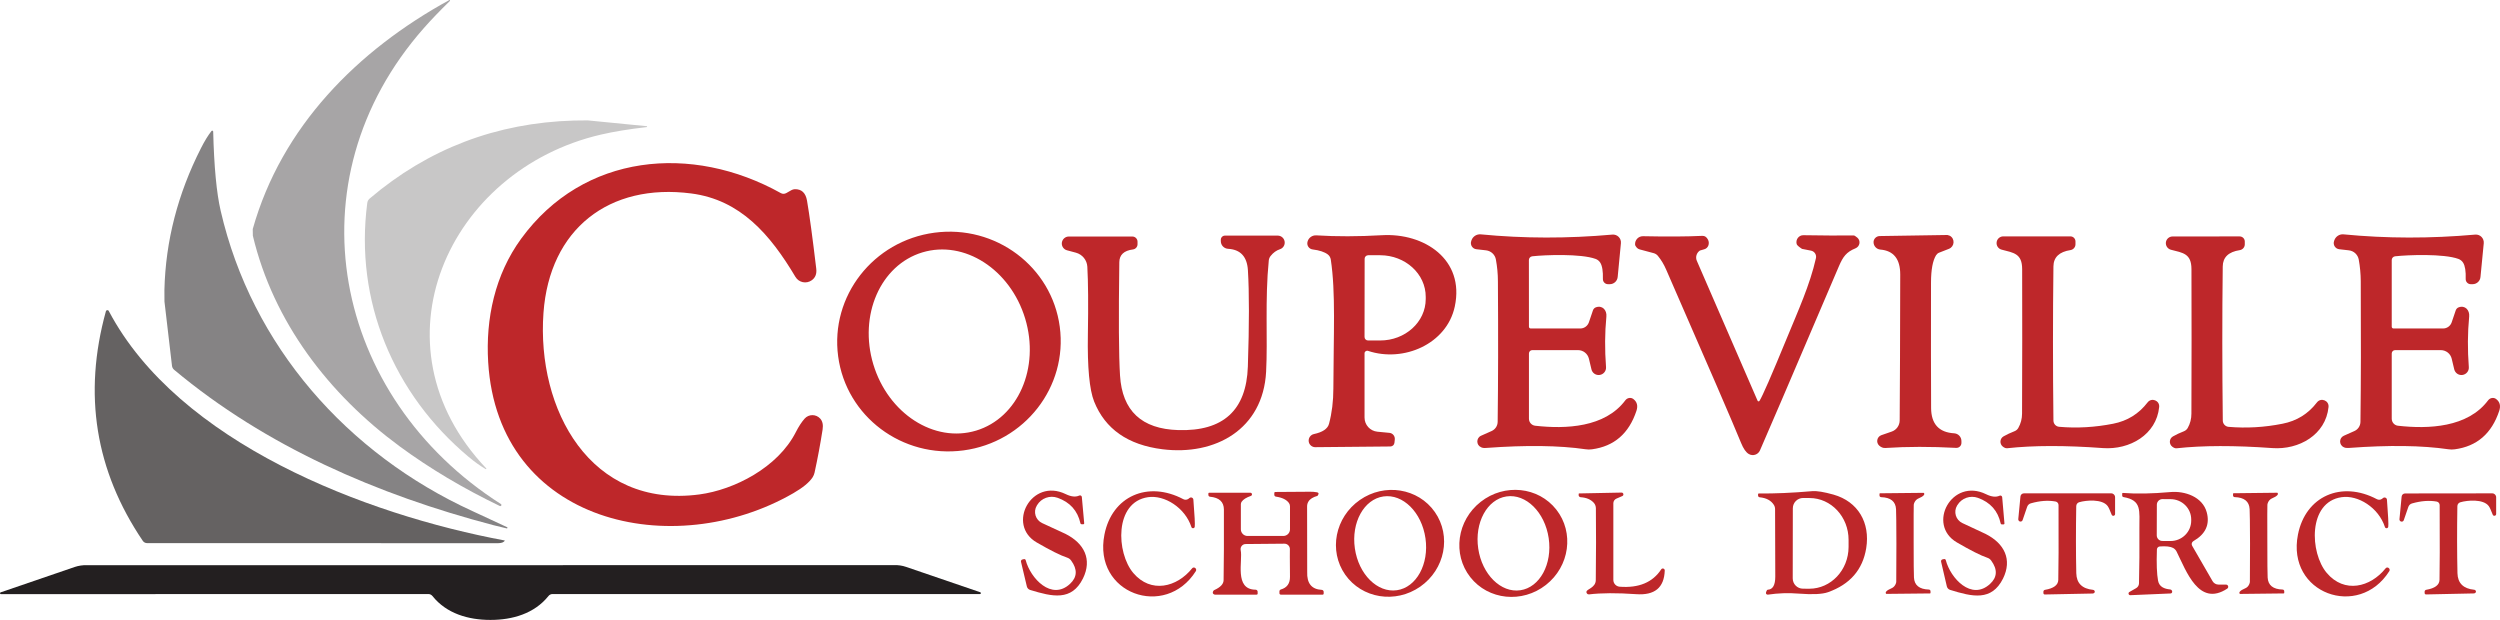
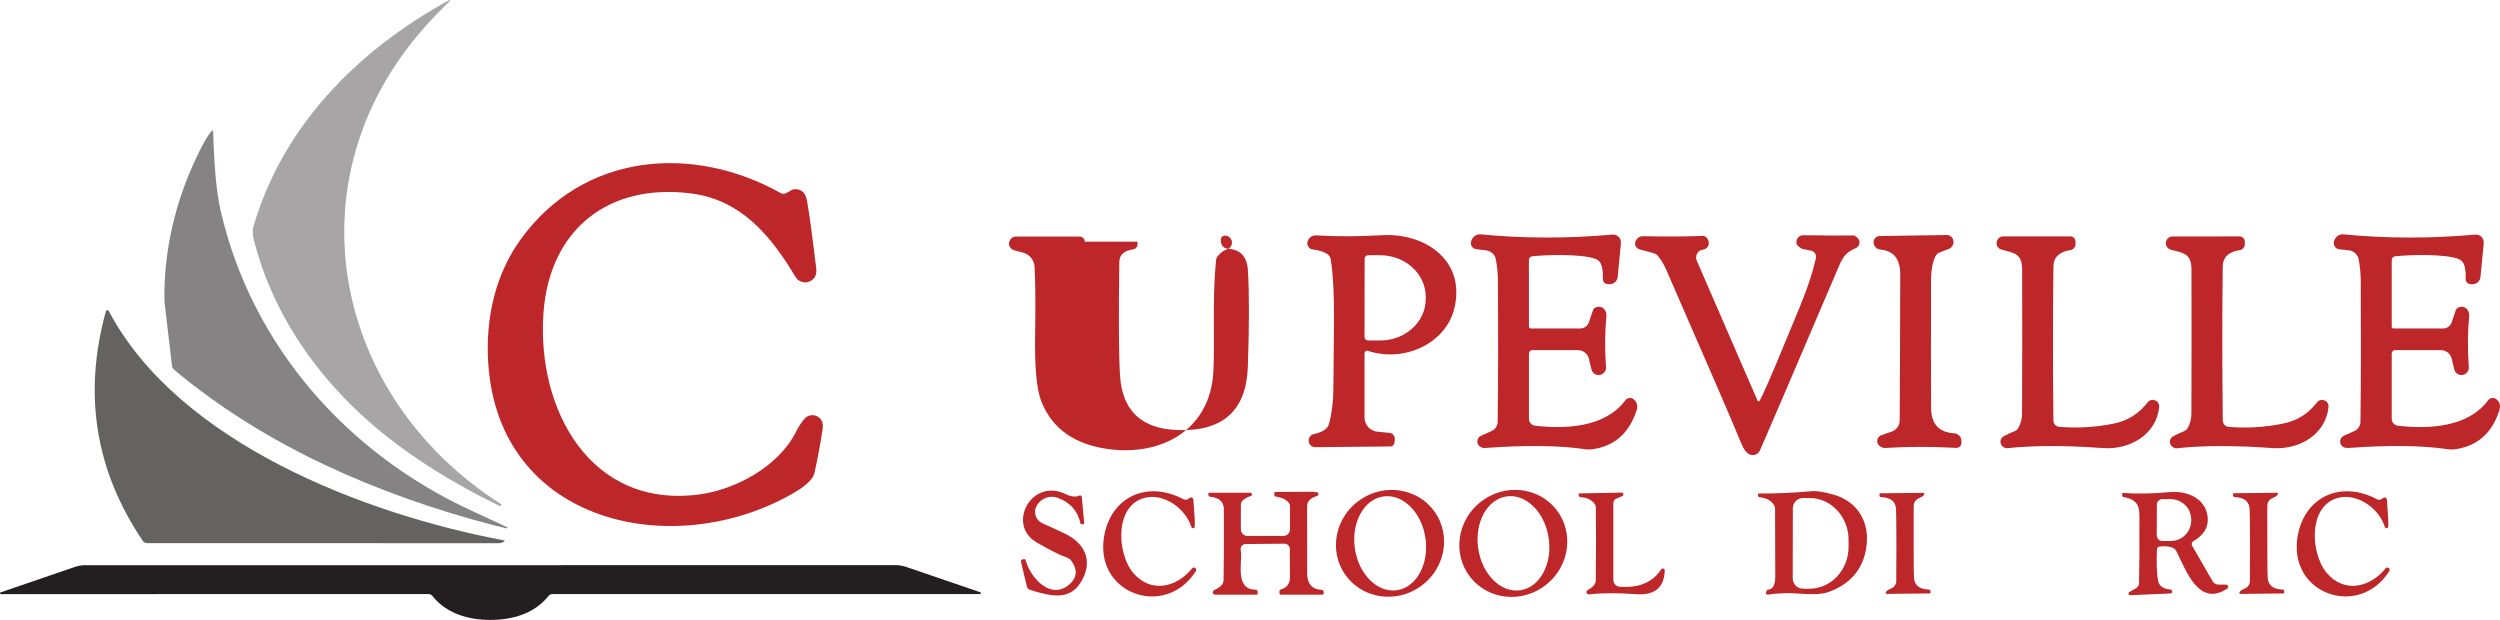
<svg xmlns="http://www.w3.org/2000/svg" id="a" width="806.567" height="200" viewBox="0 0 806.567 200">
  <path d="M81.575,76.046l-.033-2.148C90.835,40.891,115.314,16.25,144.951.024c.081-.049.163-.016.212.049s.049.163-.016.228c-3.206,3.141-6.006,6.038-8.366,8.724-43.618,49.38-29.393,119.071,24.853,153.608.146.098.195.277.114.439l-.016.016c-.098.179-.293.244-.472.163-11.816-5.68-22.59-12.093-32.307-19.238-22.867-16.845-40.737-40.119-47.378-67.966Z" fill="#a7a5a6" />
-   <path d="M185.184,38.889l4.443-.049,19.01,1.872c.081,0,.13.065.146.146,0,.081-.049.146-.13.146-5.68.651-10.595,1.449-14.729,2.409-49.494,11.442-74.932,67.771-37.059,107.695.049.049.049.13.016.195-.049.049-.13.065-.195.033-1.725-1.009-3.564-2.327-5.501-3.939-24.267-20.328-36.831-50.389-32.697-81.882.065-.57.342-1.09.765-1.449,18.863-16.048,40.851-24.446,65.932-25.178Z" fill="#c8c7c7" />
  <path d="M53.06,97.286l-.016-3.743c.374-15.738,4.297-30.988,11.8-45.75,1.188-2.344,2.327-4.183,3.385-5.517.179-.228.553-.114.553.179.277,11.246,1.074,19.758,2.409,25.536,10.042,43.618,40.868,78.415,81.198,96.888,1.318.602,5.045,2.327,11.214,5.208.098.049.146.146.114.26-.033.098-.146.146-.244.13-1.318-.293-2.751-.635-4.297-1.042-37.401-9.814-73.419-25.406-102.975-50.112-.407-.326-.667-.814-.716-1.335l-2.425-20.702Z" fill="#858384" />
  <path d="M253.671,62.293l1.628-.928c.342-.195.732-.309,1.123-.326,2.197-.049,3.499,1.188,3.939,3.678.798,4.622,1.79,11.93,2.978,21.939.212,1.676-.277,2.946-1.465,3.776-1.741,1.237-4.15.732-5.241-1.09-8.187-13.753-17.773-24.853-33.576-26.92-26.545-3.467-45.767,11.474-47.72,38.524-2.246,31.167,15.136,63.263,50.307,58.575,11.246-1.497,25.308-8.691,31.102-20.084.928-1.839,1.888-3.288,2.848-4.378,1.335-1.497,3.678-1.497,5.029,0,.749.83,1.009,2.002.765,3.548-.732,4.687-1.595,9.31-2.588,13.867-.114.521-.326,1.025-.602,1.481-1.058,1.644-3.141,3.369-6.266,5.176-38.573,22.232-95.276,10.026-98.434-42.3-.846-13.997,2.165-28.205,10.66-39.842,20.084-27.522,55.044-30.696,83.77-14.68.537.309,1.204.293,1.741-.016Z" fill="#be272a" />
-   <path d="M341.909,105.422c2.595,19.402-11.32,37.256-31.064,39.89-19.741,2.639-37.855-10.951-40.436-30.35-2.595-19.402,11.32-37.256,31.064-39.89,19.741-2.639,37.855,10.951,40.436,30.35ZM314.936,138.922c13.521-4.089,20.601-20.267,15.814-36.141-4.8-15.879-19.643-25.433-33.172-21.352-13.521,4.089-20.6,20.267-15.814,36.141,4.8,15.879,19.643,25.433,33.172,21.352Z" fill="#be272a" />
-   <path d="M366.997,77.967v.83c0,.846-.618,1.562-1.465,1.676-2.913.374-4.378,1.741-4.411,4.101-.244,17.936-.179,30.126.228,36.571.7,11.393,6.966,17.268,18.798,17.61,14.501.439,21.972-6.396,22.444-20.491.456-13.557.456-23.941.016-31.119-.277-4.329-2.376-6.624-6.331-6.868-1.351-.049-2.409-1.139-2.409-2.49v-.439c0-.732.602-1.335,1.335-1.335h17.024c1.107,0,2.051.797,2.23,1.904.179,1.09-.456,2.148-1.514,2.49-1.139.374-2.148,1.09-3.011,2.181-.325.407-.537.911-.586,1.432-1.269,12.679-.309,25.455-.863,35.936-.993,18.538-16.389,27.115-33.446,24.983-11.149-1.4-18.489-6.526-22.037-15.397-1.514-3.808-2.197-11.018-2.018-21.614.163-9.684.098-16.975-.179-21.907-.13-2.116-1.595-3.922-3.646-4.492l-2.913-.781c-1.09-.293-1.807-1.351-1.66-2.474.163-1.123,1.107-1.969,2.246-1.969h20.507c.911,0,1.66.749,1.66,1.66Z" fill="#be272a" />
+   <path d="M366.997,77.967v.83c0,.846-.618,1.562-1.465,1.676-2.913.374-4.378,1.741-4.411,4.101-.244,17.936-.179,30.126.228,36.571.7,11.393,6.966,17.268,18.798,17.61,14.501.439,21.972-6.396,22.444-20.491.456-13.557.456-23.941.016-31.119-.277-4.329-2.376-6.624-6.331-6.868-1.351-.049-2.409-1.139-2.409-2.49v-.439c0-.732.602-1.335,1.335-1.335c1.107,0,2.051.797,2.23,1.904.179,1.09-.456,2.148-1.514,2.49-1.139.374-2.148,1.09-3.011,2.181-.325.407-.537.911-.586,1.432-1.269,12.679-.309,25.455-.863,35.936-.993,18.538-16.389,27.115-33.446,24.983-11.149-1.4-18.489-6.526-22.037-15.397-1.514-3.808-2.197-11.018-2.018-21.614.163-9.684.098-16.975-.179-21.907-.13-2.116-1.595-3.922-3.646-4.492l-2.913-.781c-1.09-.293-1.807-1.351-1.66-2.474.163-1.123,1.107-1.969,2.246-1.969h20.507c.911,0,1.66.749,1.66,1.66Z" fill="#be272a" />
  <path d="M440.237,114.001v20.719c0,2.36,1.79,4.329,4.134,4.557l3.89.374c1.058.098,1.839,1.042,1.741,2.116l-.114,1.074c-.065.684-.618,1.188-1.302,1.204l-24.234.228c-1.025.016-1.921-.716-2.116-1.741v-.049c-.179-1.123.553-2.197,1.66-2.441,2.832-.602,4.459-1.709,4.883-3.32.928-3.483,1.4-7.291,1.4-11.409.049-17.594.781-30.956-.83-41.568-.098-.651-.439-1.253-.976-1.66-1.058-.798-2.685-1.335-4.883-1.611-1.221-.146-2.002-1.383-1.628-2.555l.016-.065c.374-1.221,1.546-2.002,2.816-1.92,6.445.407,13.492.391,21.142-.049,13.623-.797,26.773,7.78,23.518,22.997-2.572,12.109-16.536,18.147-27.978,14.322-.553-.195-1.139.212-1.139.798ZM440.269,83.484l-.033,25.227c0,.635.505,1.139,1.139,1.139h3.874c8.121.016,14.713-5.957,14.729-13.362v-.716c.016-7.389-6.559-13.411-14.697-13.427h-3.874c-.618,0-1.139.505-1.139,1.139Z" fill="#be272a" />
  <path d="M494.353,112.959c-.602,0-1.074.488-1.074,1.074v21.044c0,1.172.863,2.148,2.018,2.279,9.863,1.107,22.493.586,29.068-8.187.618-.846,1.79-1.042,2.588-.439,1.204.911,1.546,2.181,1.009,3.808-2.425,7.324-7.194,11.458-14.339,12.418-.684.098-1.4.098-2.099-.016-8.48-1.237-19.172-1.367-32.063-.423-.7.065-1.253-.016-1.628-.228-1.611-.7-1.611-2.995,0-3.711l3.402-1.514c1.172-.521,1.937-1.676,1.953-2.962.163-12.679.195-27.798.081-45.376,0-2.327-.228-4.655-.651-6.998-.277-1.562-1.562-2.767-3.157-2.962l-3.141-.358c-1.269-.13-2.083-1.432-1.66-2.637l.098-.293c.456-1.221,1.676-1.986,2.962-1.872,13.932,1.351,28.075,1.367,42.463.081,1.595-.146,2.93,1.188,2.767,2.783l-1.042,10.905c-.13,1.302-1.221,2.311-2.539,2.311h-.586c-.928,0-1.676-.765-1.644-1.693.065-2.49-.212-4.232-.846-5.241-.358-.57-.879-.993-1.514-1.221-4.752-1.741-16.373-1.302-20.426-.846-.618.065-1.09.586-1.09,1.204l.016,21.516c0,.309.244.57.553.57h16.031c1.237,0,2.327-.798,2.751-1.969l1.318-3.89c.147-.439.488-.797.928-.96,2.067-.765,3.613.879,3.402,2.995-.505,5.208-.537,10.628-.114,16.275.098,1.237-.781,2.344-2.018,2.539-1.237.195-2.409-.602-2.685-1.807l-.814-3.418c-.391-1.628-1.839-2.783-3.516-2.783h-14.762Z" fill="#be272a" />
  <path d="M567.657,129.332c.928-1.416,3.89-8.219,8.903-20.409,3.532-8.61,7.389-17.057,9.31-25.618.26-1.123-.472-2.23-1.595-2.441-1.92-.374-2.881-.553-2.897-.57-1.058-.684-1.628-1.204-1.725-1.562-.391-1.449.7-2.881,2.181-2.848,6.266.114,11.67.13,16.243.081.212,0,.586.244,1.156.716,1.156.993.83,2.848-.602,3.434-2.93,1.188-4.02,2.685-5.338,5.761-15.738,36.864-24.234,56.687-25.487,59.454-.602,1.367-2.279,1.904-3.581,1.156-.911-.521-1.741-1.709-2.49-3.548-2.588-6.347-10.644-24.999-24.185-55.955-.7-1.628-1.579-3.092-2.637-4.394-.342-.439-.83-.765-1.383-.911l-4.557-1.221c-.358-.098-.667-.293-.911-.57-.342-.391-.521-.716-.537-.96-.114-1.481,1.074-2.751,2.572-2.718,7.649.163,14.029.13,19.14-.114.781-.033,1.383.391,1.823,1.253.618,1.269.033,2.751-1.221,3.076-.863.228-1.335.358-1.4.407-1.09.732-1.514,2.132-.993,3.32l19.596,45.132c.114.26.472.293.618.049Z" fill="#be272a" />
  <path d="M629.065,76.062c1.725.944,1.562,3.483-.277,4.215l-3.206,1.253c-.391.163-.716.439-.944.797-1.09,1.758-1.628,4.687-1.644,8.805-.033,17.382-.016,30.891.033,40.51.033,5.143,2.506,7.861,7.438,8.154,1.318.081,2.344,1.172,2.344,2.49v.618c0,.911-.781,1.644-1.693,1.595-8.187-.439-15.803-.439-22.851.033-.716.049-1.383-.212-2.002-.781-1.074-1.009-.716-2.799.667-3.336.212-.081,1.351-.472,3.385-1.172,1.53-.521,2.555-1.969,2.572-3.581.081-11.344.146-27.034.179-47.069.016-5.029-2.132-7.715-6.413-8.073-1.269-.114-2.23-1.188-2.197-2.458v-.049c.081-1.042.944-1.839,1.986-1.855l21.711-.342c.065,0,.13,0,.212.016.374.114.618.195.7.228Z" fill="#be272a" />
  <path d="M771.638,114.033v21.044c0,1.172.863,2.148,2.018,2.279,9.863,1.107,22.493.586,29.068-8.187.635-.846,1.79-1.042,2.588-.439,1.204.911,1.546,2.181,1.009,3.808-2.425,7.324-7.194,11.458-14.339,12.418-.684.098-1.4.098-2.1-.016-8.479-1.237-19.172-1.383-32.063-.423-.7.049-1.253-.016-1.628-.228-1.611-.716-1.611-2.995,0-3.711l3.402-1.514c1.172-.521,1.937-1.676,1.953-2.962.163-12.679.195-27.815.098-45.376-.016-2.327-.228-4.671-.651-6.998-.293-1.562-1.562-2.767-3.157-2.962l-3.141-.358c-1.269-.146-2.083-1.432-1.66-2.637l.098-.293c.456-1.221,1.66-2.002,2.962-1.872,13.916,1.351,28.075,1.367,42.463.081,1.595-.146,2.913,1.188,2.767,2.783l-1.058,10.905c-.114,1.302-1.221,2.311-2.539,2.311h-.586c-.928,0-1.676-.765-1.644-1.693.081-2.49-.195-4.232-.83-5.241-.358-.57-.895-.993-1.514-1.221-4.752-1.741-16.373-1.302-20.426-.846-.618.065-1.09.586-1.09,1.204v21.516c0,.309.244.57.553.57h16.031c1.237,0,2.344-.798,2.751-1.969l1.318-3.89c.163-.439.488-.797.928-.96,2.067-.765,3.613.879,3.402,2.995-.505,5.208-.537,10.628-.114,16.275.098,1.237-.781,2.344-2.018,2.539-1.221.195-2.392-.602-2.685-1.807l-.814-3.418c-.374-1.628-1.839-2.783-3.516-2.783h-14.762c-.586,0-1.074.488-1.074,1.074Z" fill="#be272a" />
  <path d="M645.763,80.538c-1.058-.277-1.741-1.302-1.595-2.392.13-1.074,1.058-1.888,2.148-1.888h21.646c.911,0,1.644.732,1.644,1.644v.911c0,.928-.684,1.725-1.611,1.872-3.629.553-5.469,2.311-5.501,5.273-.195,16.064-.195,32.632,0,49.738.016,1.058.814,1.921,1.855,2.002,5.745.505,11.556.163,17.415-.993,4.573-.895,8.284-3.19,11.1-6.868,1.286-1.676,3.955-.618,3.743,1.481-.895,8.951-9.537,13.867-18.131,13.248-12.158-.895-22.46-.879-30.907.049-.423.049-.895-.13-1.416-.537-1.107-.879-.977-2.604.26-3.304,1.025-.586,2.213-1.139,3.581-1.676.488-.195.895-.553,1.156-1.009.814-1.432,1.221-2.978,1.221-4.639.065-15.901.081-31.46.033-46.645-.016-5.029-2.734-5.241-6.64-6.266Z" fill="#be272a" />
  <path d="M700.384,80.571c-1.058-.293-1.741-1.302-1.611-2.392.146-1.09,1.074-1.888,2.165-1.888l21.646-.016c.895,0,1.644.732,1.644,1.644v.911c0,.928-.684,1.725-1.611,1.872-3.646.553-5.469,2.311-5.501,5.273-.195,16.064-.179,32.632.016,49.738.016,1.042.83,1.904,1.855,2.002,5.761.488,11.556.163,17.415-1.009,4.59-.895,8.284-3.19,11.1-6.868,1.286-1.676,3.955-.618,3.743,1.481-.895,8.951-9.521,13.867-18.115,13.248-12.174-.879-22.476-.863-30.907.065-.423.049-.895-.13-1.416-.537-1.107-.879-.977-2.604.26-3.304,1.009-.586,2.213-1.139,3.581-1.676.472-.195.879-.553,1.156-1.009.814-1.432,1.204-2.978,1.204-4.639.065-15.901.065-31.46.016-46.645-.016-5.029-2.734-5.241-6.64-6.25Z" fill="#be272a" />
  <path d="M162.871,174.382c-.293.57-1.009.846-2.132.863l-113.277-.016c-.553,0-1.09-.277-1.4-.749-15.315-22.639-19.286-47.313-11.897-74.053.114-.439.716-.505.928-.098,22.444,42.528,82.728,65.671,127.779,74.053Z" fill="#656262" />
  <path d="M349.029,160.353l.765,8.463c.016.179-.13.326-.309.326h-.505c-.195,0-.374-.13-.407-.326-.911-4.053-3.369-6.803-7.389-8.219-2.474-.879-5.224.114-6.575,2.344l-.098.163c-1.237,2.034-.423,4.671,1.725,5.664,4.866,2.23,7.357,3.385,7.503,3.467,6.103,3.06,8.675,8.268,5.648,14.404-3.646,7.357-9.863,5.892-17.04,3.695-.521-.163-.928-.586-1.058-1.123l-1.888-7.959c-.081-.342.13-.684.456-.749l.472-.114c.26-.065.521.081.586.342,1.53,5.859,8.349,13.183,14.306,7.633,2.327-2.165,2.441-4.671.358-7.519-.309-.439-.781-.781-1.302-.944-2.1-.684-5.355-2.311-9.798-4.883-9.847-5.68-1.758-21.012,9.375-15.592,1.741.846,3.174.993,4.329.456.374-.179.814.065.846.472Z" fill="#be272a" />
  <path d="M384.379,170.037c-2.067-6.315-8.724-10.4-13.981-9.635-10.937,1.579-10.286,17.984-4.752,24.478,5.664,6.657,14.046,4.622,18.977-1.53.228-.277.618-.342.911-.146l.049.033c.342.212.439.667.228,1.025-9.847,15.608-33.251,7.291-29.491-11.783,2.441-12.418,14.029-17.48,25.455-11.425.521.277,1.172.228,1.644-.114l.374-.293c.488-.358,1.172-.049,1.221.553.407,5.078.553,7.991.439,8.74-.081.586-.895.651-1.074.098Z" fill="#be272a" />
  <path d="M462.925,165.2c5.387,7.718,3.271,18.492-4.72,24.07-7.992,5.571-18.831,3.83-24.219-3.882-5.387-7.718-3.271-18.492,4.72-24.07,7.992-5.571,18.831-3.83,24.219,3.882ZM450.684,190.42c6.283-.902,10.417-8.421,9.209-16.768-1.201-8.352-7.271-14.39-13.569-13.485-6.283.902-10.417,8.421-9.209,16.768,1.201,8.352,7.271,14.39,13.569,13.485Z" fill="#be272a" />
  <path d="M502.117,164.424c5.81,7.403,4.296,18.292-3.369,24.296-7.666,6.007-18.587,4.884-24.398-2.523-5.81-7.403-4.296-18.292,3.369-24.296,7.666-6.007,18.587-4.884,24.398,2.523ZM490.517,190.429c6.277-.926,10.362-8.462,9.132-16.813-1.228-8.363-7.331-14.385-13.602-13.456-6.277.926-10.362,8.462-9.132,16.813,1.228,8.363,7.331,14.385,13.602,13.456Z" fill="#be272a" />
-   <path d="M645.112,159.93c.374-.179.798.065.846.472l.732,8.463c.016.179-.13.326-.309.326h-.505c-.195,0-.374-.146-.407-.326-.895-4.069-3.353-6.819-7.356-8.252-2.474-.879-5.224.081-6.592,2.327l-.098.146c-1.237,2.034-.439,4.687,1.709,5.68,4.85,2.246,7.34,3.418,7.487,3.499,6.087,3.076,8.642,8.284,5.599,14.42-3.678,7.34-9.879,5.859-17.057,3.629-.521-.163-.928-.586-1.058-1.123l-1.855-7.975c-.081-.342.13-.667.456-.749l.472-.098c.26-.065.521.081.586.342,1.514,5.859,8.3,13.199,14.274,7.682,2.344-2.148,2.474-4.655.391-7.519-.309-.439-.765-.781-1.302-.944-2.083-.7-5.338-2.344-9.782-4.931-9.814-5.713-1.676-21.012,9.44-15.543,1.725.846,3.174,1.009,4.329.472Z" fill="#be272a" />
  <path d="M770.515,169.939c-.081.586-.895.667-1.074.098-2.051-6.315-8.707-10.4-13.964-9.635-10.937,1.562-10.302,17.968-4.785,24.462,5.664,6.673,14.046,4.639,18.977-1.514.228-.277.618-.342.911-.146l.049.033c.342.228.456.684.228,1.025-9.847,15.608-33.251,7.259-29.475-11.8,2.458-12.418,14.046-17.464,25.471-11.409.521.277,1.156.244,1.644-.114l.374-.293c.472-.342,1.172-.033,1.221.553.391,5.078.537,7.991.423,8.74Z" fill="#be272a" />
  <path d="M426.435,190.3c.342.016.618.309.618.651v.586c0,.163-.13.309-.293.309h-13.541c-.244,0-.439-.212-.439-.456v-.602c0-.277.179-.521.456-.602,1.986-.57,2.962-1.937,2.946-4.085-.049-5.68-.065-8.626-.033-8.821.065-1.025-.749-1.888-1.774-1.872l-12.516.114c-1.042.016-1.79.977-1.579,1.986.732,3.402-2.181,12.695,4.801,12.744.374,0,.667.293.667.667v.635c0,.163-.146.293-.309.293h-13.476c-.098,0-.195-.033-.293-.081-.423-.228-.505-.57-.26-1.042.098-.179.212-.293.326-.342,2.002-.895,3.011-1.953,3.027-3.206.098-5.794.13-13.395.098-22.786-.016-2.49-1.514-3.857-4.492-4.134-.293-.033-.521-.277-.521-.586v-.456c0-.13.114-.244.244-.244h13.297c.26,0,.488.179.521.439.049.26-.098.505-.342.586-1.465.505-2.458,1.123-2.978,1.872-.163.228-.26.521-.26.814v8.089c0,1.188.96,2.148,2.148,2.148h11.556c1.188,0,2.148-.96,2.148-2.148v-7.422c0-.374-.114-.749-.325-1.042-.765-1.09-2.181-1.79-4.248-2.083-.277-.049-.488-.293-.488-.586v-.618c0-.163.13-.293.293-.293l11.23-.081c.749-.016,1.497.049,2.23.179.537.098.667.374.391.83-.13.212-.195.326-.212.326-1.432.391-2.409.993-2.913,1.823-.293.456-.439.993-.439,1.546.033,13.785.049,20.816.033,21.126-.146,3.727,1.416,5.664,4.704,5.827Z" fill="#be272a" />
  <path d="M537.092,184.05c-.179,5.615-3.32,8.056-9.163,7.649-6.282-.439-11.36-.407-15.25.065-.521.065-.96-.407-.83-.928.179-.797,2.978-1.269,2.995-3.678.098-8.447.114-16.178.033-23.209-.016-.635-.244-1.253-.667-1.725-.977-1.09-2.392-1.693-4.248-1.807-.374-.033-.667-.342-.651-.716l.033-.407c0-.049.049-.098.098-.098l13.72-.277c.635-.016.83.863.244,1.123l-1.92.83c-.586.26-.977.846-.977,1.481v24.739c0,1.156.879,2.1,2.034,2.197,6.185.472,10.66-1.4,13.411-5.599.342-.521,1.156-.26,1.139.358Z" fill="#be272a" />
  <path d="M569.757,191.472c-.065-.163,0-.439.179-.814.13-.277.26-.407.407-.407,1.611-.065,2.409-1.481,2.409-4.232-.016-9.879-.049-17.138-.065-21.777,0-.472-.13-.944-.391-1.351-.895-1.416-2.425-2.246-4.59-2.458-.293-.033-.505-.26-.505-.553v-.456c0-.114.098-.212.228-.212,5.159.049,10.888-.195,17.203-.749,1.514-.13,3.808.244,6.885,1.107,7.959,2.246,11.897,9.098,10.579,17.268-1.123,6.966-5.241,11.702-12.337,14.225-1.855.651-4.997.798-9.407.456-3.336-.277-6.657-.163-9.961.326-.277.049-.537-.114-.635-.374ZM578.415,163.982l-.033,22.623c0,1.839,1.481,3.32,3.304,3.32l2.034.016c6.998,0,12.662-6.022,12.679-13.476v-2.279c.016-7.454-5.631-13.509-12.613-13.509l-2.034-.016c-1.839,0-3.336,1.481-3.336,3.32Z" fill="#be272a" />
  <path d="M611.829,175.359c-.016-6.25-.049-9.928-.114-11.067-.13-2.506-1.741-3.808-4.818-3.89-.293-.016-.521-.244-.521-.537v-.553c0-.081.081-.163.179-.163l14.062-.146c.033,0,.065.016.098.049.179.244.146.505-.098.765-.781.814-1.807.814-2.506,1.595-.358.407-.602.895-.684,1.416-.033.212-.049,4.346-.033,12.418,0,6.25.033,9.928.098,11.067.13,2.506,1.741,3.808,4.818,3.89.293.016.521.244.521.537v.553c0,.098-.081.163-.179.163l-14.062.146c-.033,0-.081-.016-.098-.049-.179-.244-.146-.505.098-.765.781-.814,1.807-.814,2.506-1.595.358-.407.602-.895.684-1.416.033-.212.049-4.346.049-12.418Z" fill="#be272a" />
  <path d="M718.173,188.607c.7,0,.977.911.391,1.302-9.147,6.022-13.199-5.648-16.324-11.93-.244-.505-.635-.911-1.123-1.188-.863-.472-2.311-.635-4.329-.488-.505.049-.895.456-.911.96-.163,4.573-.033,7.942.374,10.107.391,2.002,2.067,2.62,3.89,2.799.407.033.7.391.667.797l-.016.065c-.049.244-.26.423-.505.439l-12.988.553c-.57.033-.798-.732-.309-1.025l2.197-1.253c.553-.326.895-.895.911-1.53.13-5.387.179-11.311.13-17.773-.049-5.664.879-9.033-5.143-10.075-.228-.033-.407-.244-.407-.472v-.651c0-.13.098-.228.212-.212,4.378.342,9.472.244,15.315-.277,4.704-.423,10.4,1.53,11.751,6.526,1.058,3.939-.374,7.031-4.297,9.293-.537.309-.716.977-.407,1.514l6.592,11.425c.391.667,1.123,1.09,1.904,1.09h2.425ZM695.859,162.827l-.033,9.895c0,.993.797,1.807,1.807,1.807l2.62.016c3.678.016,6.673-2.913,6.689-6.543v-.391c.016-3.613-2.962-6.559-6.657-6.575l-2.62-.016c-.993,0-1.807.814-1.807,1.807Z" fill="#be272a" />
  <path d="M725.92,175.359c-.016-6.266-.065-9.944-.13-11.084-.13-2.506-1.741-3.808-4.834-3.89-.293-.016-.521-.244-.521-.537v-.553c0-.098.081-.163.179-.163l14.078-.163c.049,0,.081.016.098.049.195.244.163.505-.098.765-.781.814-1.807.814-2.506,1.595-.358.407-.586.895-.667,1.432-.033.195-.049,4.346-.016,12.418,0,6.25.033,9.944.098,11.084.13,2.506,1.741,3.808,4.834,3.89.293.016.521.244.521.537v.553c0,.098-.081.163-.179.163l-14.078.163c-.049,0-.081-.016-.098-.049-.195-.244-.163-.505.098-.765.781-.814,1.807-.814,2.506-1.595.358-.407.586-.911.667-1.432.033-.195.049-4.346.049-12.418Z" fill="#be272a" />
-   <path d="M675.271,190.3c.374.033.635.391.553.765l-.033.033c-.146.244-.391.391-.667.391l-15.413.309c-.244.016-.456-.195-.456-.456v-.439c0-.293.212-.553.505-.602,2.816-.472,4.248-1.546,4.297-3.19.098-3.727.13-11.783.081-24.153,0-.57-.407-1.058-.96-1.156-2.392-.439-5.062-.244-7.975.586-.553.146-.993.57-1.188,1.123l-1.465,4.28c-.114.342-.472.553-.83.472s-.602-.423-.57-.781l.7-7.291c.049-.586.537-1.025,1.123-1.025h28.157c.7,0,1.253.553,1.253,1.253v5.42c0,.635-.879.798-1.107.212-.57-1.481-1.009-2.425-1.302-2.799-1.741-2.327-6.917-1.888-9.179-1.221-.553.163-.928.667-.944,1.253-.13,7.861-.13,15.087.016,21.663.081,3.206,1.872,4.997,5.403,5.355Z" fill="#be272a" />
-   <path d="M798.248,190.267c.374.033.635.391.553.765l-.033.033c-.147.244-.391.391-.667.391l-15.397.326c-.244.016-.456-.195-.456-.456v-.439c0-.293.212-.553.505-.602,2.816-.472,4.248-1.546,4.297-3.19.081-3.727.114-11.767.049-24.12,0-.57-.407-1.058-.96-1.156-2.392-.423-5.045-.228-7.959.602-.553.146-.993.57-1.188,1.123l-1.465,4.264c-.114.358-.472.553-.83.472-.358-.081-.602-.407-.57-.765l.7-7.291c.049-.586.537-1.025,1.123-1.025l28.124-.033c.684,0,1.253.57,1.253,1.253v5.42c0,.618-.879.798-1.107.212-.57-1.497-1.009-2.425-1.302-2.799-1.741-2.327-6.917-1.872-9.163-1.204-.553.163-.944.667-.944,1.253-.13,7.845-.114,15.071.032,21.63.081,3.206,1.888,4.997,5.403,5.338Z" fill="#be272a" />
  <path d="M158.232,182.341c86.39-.016,129.813-.016,130.252-.016,1.302-.049,2.604.146,3.841.57l23.941,8.187c.13.049.212.179.195.326-.033.146-.146.244-.293.244h-137.902c-.505,0-.993.228-1.318.635-4.541,5.68-11.604,7.715-18.717,7.715s-14.176-2.018-18.717-7.715c-.326-.407-.814-.635-1.318-.635l-137.902.033c-.146,0-.26-.114-.293-.244-.016-.146.065-.293.195-.326l23.941-8.203c1.237-.407,2.539-.602,3.841-.57h130.252Z" fill="#231f20" />
</svg>